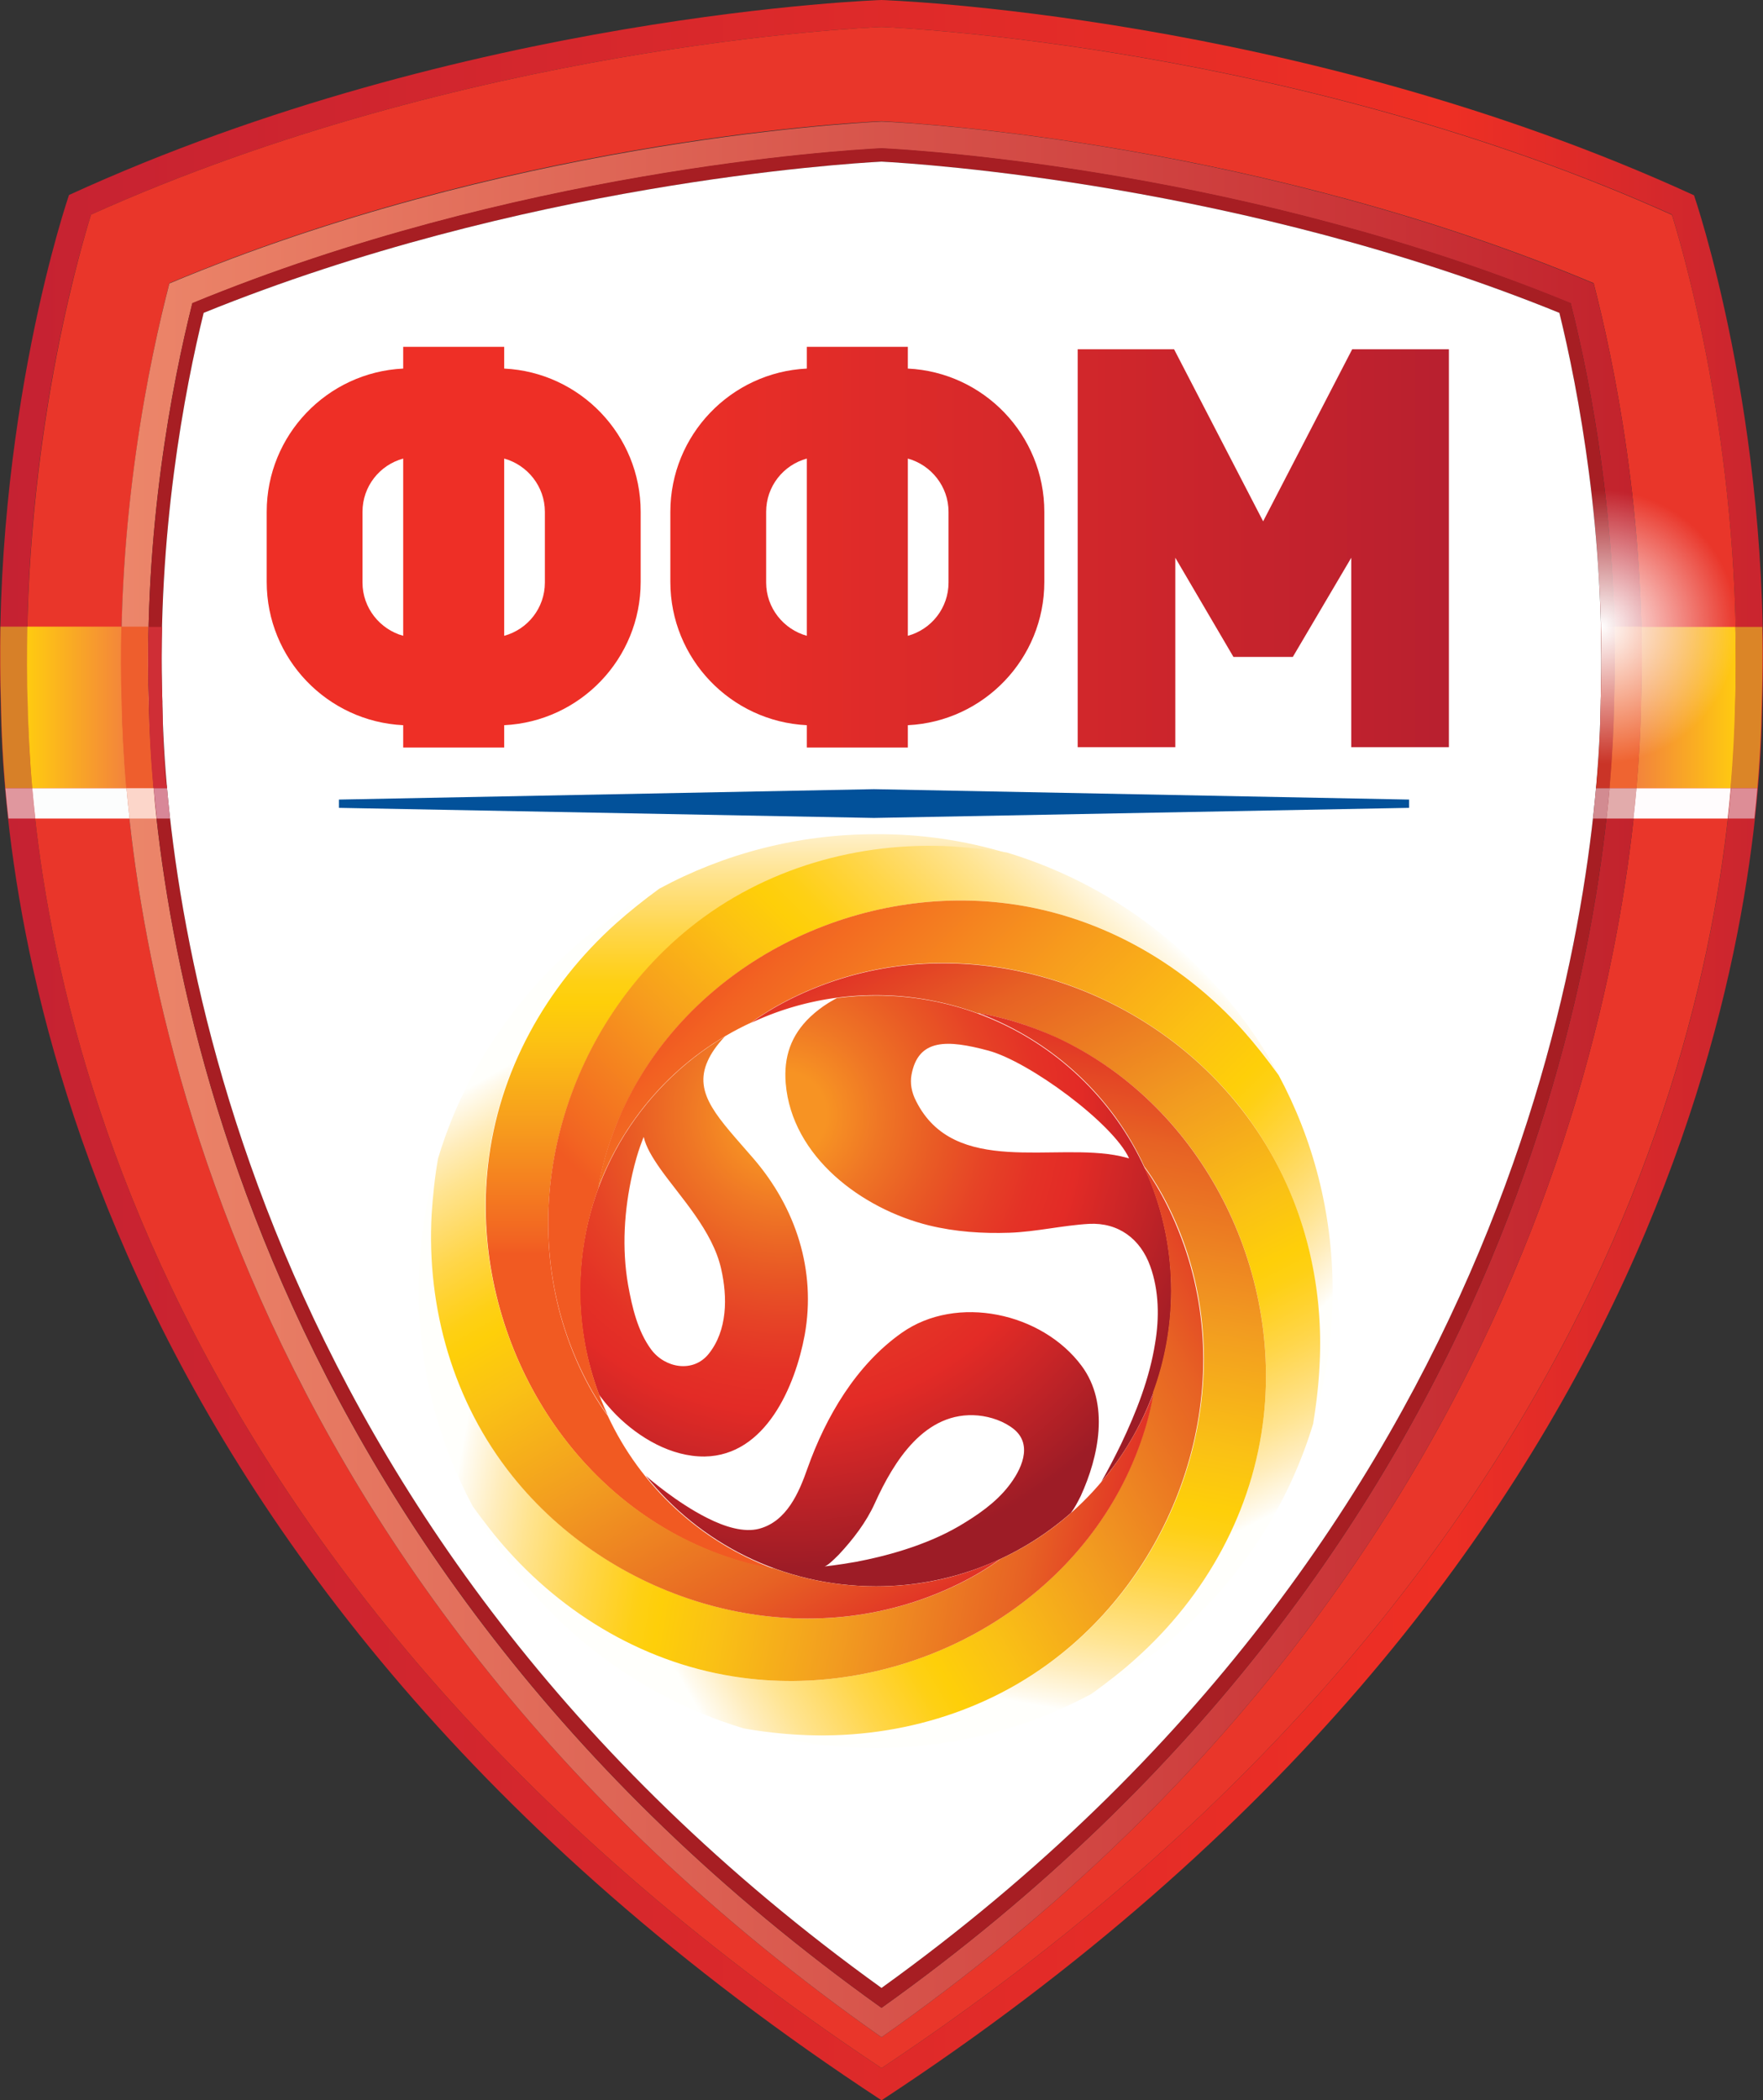
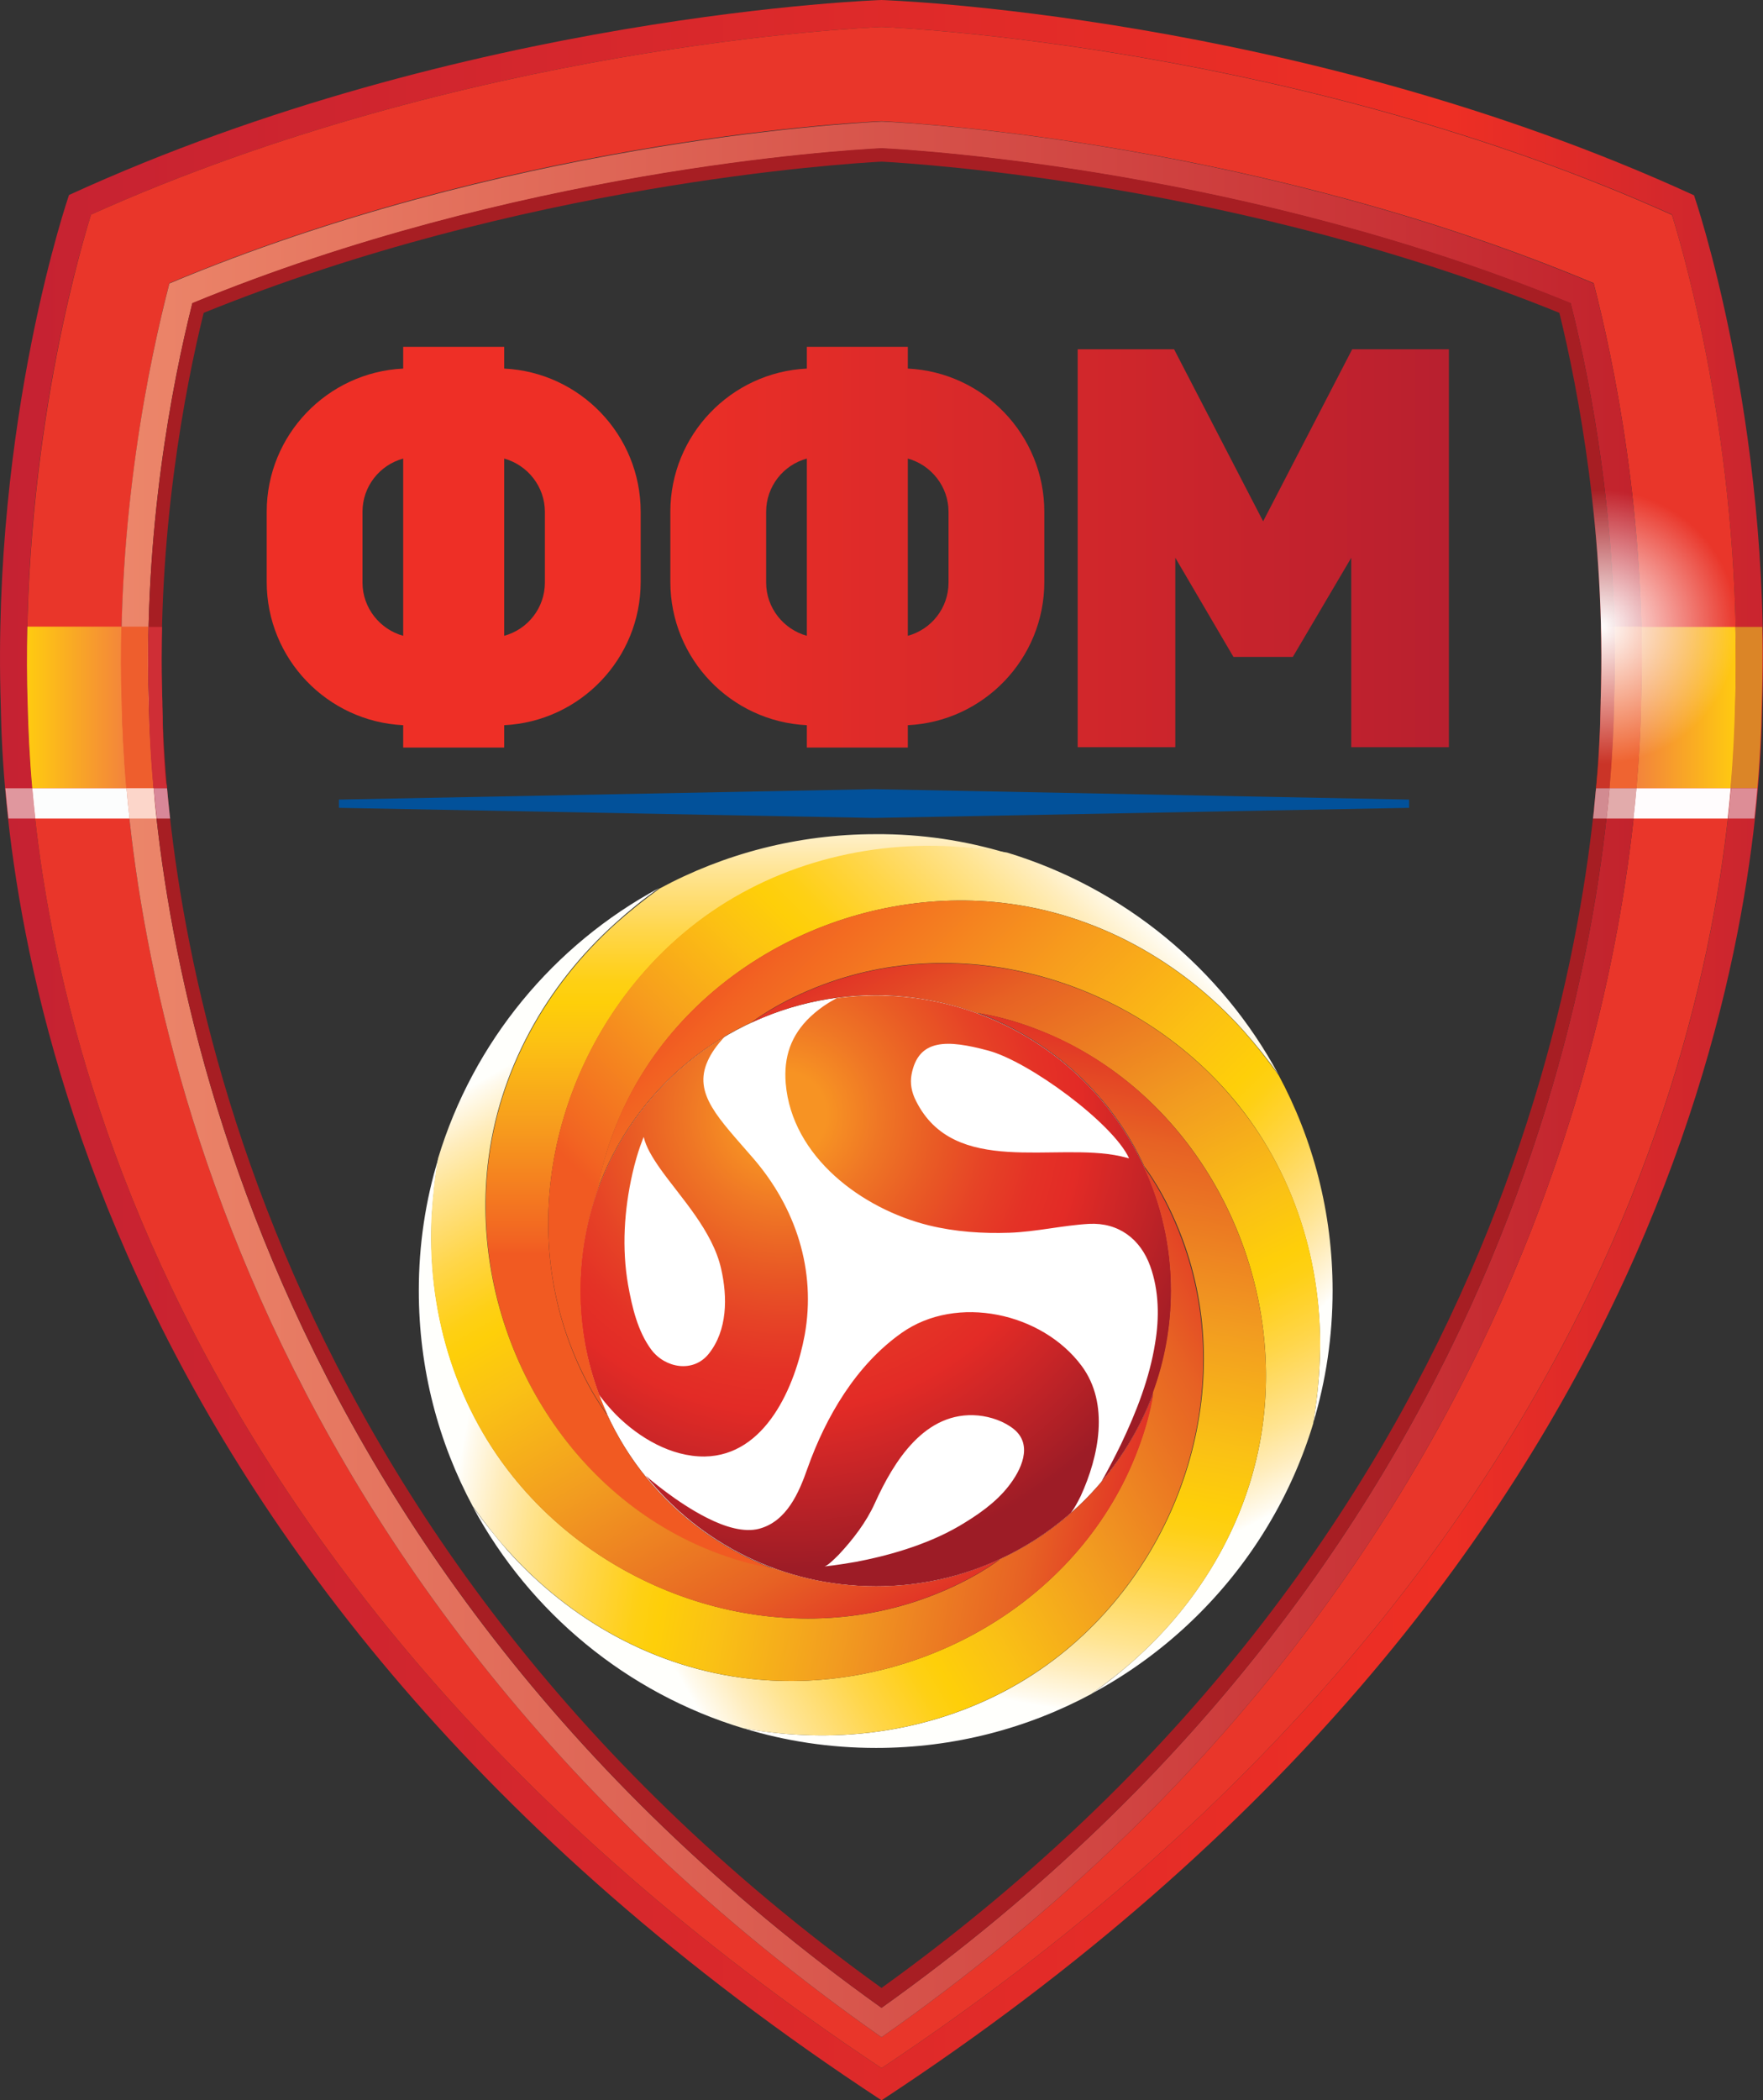
<svg xmlns="http://www.w3.org/2000/svg" xmlns:xlink="http://www.w3.org/1999/xlink" xml:space="preserve" width="288.045" height="343.05" version="1.0" viewBox="0 0 576.09 686.1">
  <rect x="0" y="0" width="576.09" height="686.1" fill="#333333" stroke="none" />
  <style>.st4{fill:#fff}</style>
  <g transform="translate(-116.95 -61.9)">
    <linearGradient id="j" x1="117" x2="693" y1="405.01" y2="405.01" gradientUnits="userSpaceOnUse">
      <stop offset="0" stop-color="#C52232" />
      <stop offset=".82" stop-color="#EE2F24" />
      <stop offset="1" stop-color="#C9252F" />
    </linearGradient>
    <path d="M670.5 125.7C541.1 66.3 405 61.9 405 61.9s-136.1 4.4-265.5 63.7c0 0-25.3 73.1-22.3 166.8C118.3 358.3 140 574.3 405 748c264.9-173.7 286.7-389.6 287.8-455.6 3-93.6-22.3-166.7-22.3-166.7M684 292.2c-1.3 79.4-31.3 280.6-279 445.3-247.7-164.7-277.6-365.9-279-445.2-2.6-79.7 15.8-144.7 20.7-160.3C269.2 76.9 398 71 405 70.7c6.9.3 135.9 6.2 258.3 61.3 4.8 15.6 23.2 80.7 20.7 160.2" style="fill:url(#j)" />
    <linearGradient id="i" x1="125.8" x2="684.2" y1="404.13" y2="404.13" gradientUnits="userSpaceOnUse">
      <stop offset="0" stop-color="#E9362A" />
      <stop offset="1" stop-color="#E9362A" />
    </linearGradient>
    <path d="M663.3 132.1C540.9 77 411.9 71 405 70.7c-6.9.3-135.8 6.2-258.3 61.3-4.8 15.5-23.2 80.5-20.7 160.3 1.4 79.3 31.3 280.5 279 445.2 247.7-164.7 277.6-365.9 279-445.3 2.5-79.5-15.9-144.6-20.7-160.1m-10.1 159.1v.5C652 364 625 573.1 405 727.4 185 573.1 158 364.1 156.8 291.8v-.5c-1.9-60.4 9.1-112.2 15.5-136.9C281 108.7 391.4 102.1 405 101.5c13.6.7 124 7.3 232.7 52.9 6.4 24.8 17.4 76.7 15.5 136.8" style="fill:url(#i)" />
    <linearGradient id="h" x1="156.59" x2="653.4" y1="414.5" y2="414.5" gradientUnits="userSpaceOnUse">
      <stop offset="0" stop-color="#EC866A" />
      <stop offset="1" stop-color="#C2222C" />
    </linearGradient>
    <path d="M637.7 154.5C529 108.9 418.6 102.2 405 101.6c-13.6.7-123.9 7.3-232.7 52.9-6.4 24.6-17.5 76.5-15.5 136.9v.5C158 364.1 185 573.1 405 727.4 625 573.1 652 364 653.2 291.7v-.5c1.9-60.1-9.1-112-15.5-136.7m6.7 136.4v.5C643.2 361 617.5 566.3 405 717.8 192.6 566.3 166.8 361.1 165.6 291.7v-.5c-1.8-55.8 7.6-104.1 14.2-130.2C285 117.7 391.1 111.1 405 110.4c13.9.7 120.1 7.4 225.2 50.6 6.6 26.1 16 74.4 14.2 129.9" style="fill:url(#h)" />
    <path d="M630.2 160.9C525.1 117.7 418.9 111 405 110.3c-13.9.7-120 7.3-225.2 50.6-6.5 26.1-16 74.4-14.2 130.2v.5c1.2 69.4 27 274.6 239.4 426.2C617.5 566.3 643.2 361 644.4 291.4v-.5c1.8-55.5-7.6-103.8-14.2-130m9.8 129.9v.6c-1.1 68.2-26.4 269.9-235 419.9-208.6-150-233.8-351.5-235-419.6v-.7c-1.8-54.6 7.4-102.2 13.5-126.9C287.3 122 392.2 115.4 405 114.7c12.8.7 117.8 7.3 221.5 49.4 6.1 24.8 15.2 72.4 13.5 126.7" style="fill:#a71e23" />
-     <path fill="#fff" d="M640 290.8v.6c-1.1 68.2-26.4 269.9-235 419.9-208.6-150-233.8-351.5-235-419.6v-.7c-1.8-54.6 7.4-102.2 13.5-126.9C287.3 122 392.2 115.4 405 114.7c12.8.7 117.8 7.3 221.5 49.4 6.1 24.8 15.2 72.4 13.5 126.7" class="st4" />
    <linearGradient id="g" x1="204.1" x2="590.44" y1="240.63" y2="240.63" gradientUnits="userSpaceOnUse">
      <stop offset=".31" stop-color="#EE2F26" />
      <stop offset=".521" stop-color="#DE2B29" />
      <stop offset=".885" stop-color="#C2222D" />
      <stop offset="1" stop-color="#B8202F" />
    </linearGradient>
    <path d="M281.7 182.3v-7.1h-33v7.1c-24.8 1.2-44.6 21.7-44.6 46.8V252c0 25.1 19.8 45.6 44.6 46.8v7.3h33v-7.3c24.8-1.2 44.6-21.7 44.6-46.8v-22.9c0-25.1-19.8-45.6-44.6-46.8m-33 87.3c-7.6-2.1-13.3-9.1-13.3-17.4v-23.1c0-8.3 5.6-15.3 13.3-17.4zm46.3-17.4c0 8.3-5.6 15.3-13.3 17.4v-57.9c7.6 2.1 13.3 9.1 13.3 17.4zm118.6-69.9v-7.1h-33v7.1c-24.8 1.2-44.6 21.7-44.6 46.8V252c0 25.1 19.8 45.6 44.6 46.8v7.3h33v-7.3c24.8-1.2 44.6-21.7 44.6-46.8v-22.9c0-25.1-19.8-45.6-44.6-46.8m-33 87.3c-7.6-2.1-13.3-9.1-13.3-17.4v-23.1c0-8.3 5.6-15.3 13.3-17.4zm46.3-17.4c0 8.3-5.6 15.3-13.3 17.4v-57.9c7.6 2.1 13.3 9.1 13.3 17.4zM590.4 176v130h-31.9v-61.9l-19.1 32.4H520l-19-32.4V306h-31.9V176h31.5l29.1 56.2 29.1-56.2z" style="fill:url(#g)" />
    <path d="M227.7 324.4v1.4l174.8 3.3 174.9-3.3v-2.7l-174.9-3.4-174.8 3.4z" style="fill:#02519a" />
    <circle cx="403.1" cy="483.6" r="96.6" fill="#fff" class="st4" />
    <radialGradient id="f" cx="373.06" cy="426.07" r="148.21" gradientUnits="userSpaceOnUse">
      <stop offset=".094" stop-color="#F79323" />
      <stop offset=".213" stop-color="#EF7625" />
      <stop offset=".337" stop-color="#E95B25" />
      <stop offset=".455" stop-color="#E64326" />
      <stop offset=".563" stop-color="#E43226" />
      <stop offset=".653" stop-color="#E32B26" />
      <stop offset=".792" stop-color="#C82527" />
      <stop offset="1" stop-color="#9D1C26" />
    </radialGradient>
    <path d="M363.1 440.3c-11.2-13-19.8-21-14.9-31.8 1.1-2.5 2.9-5.1 5.6-8-28.3 16.8-47.3 47.7-47.3 83 0 12 2.2 23.4 6.2 34 0 0 2 2.9 5.6 6.6 7.5 7.5 18 13.7 28.9 13.6 20-.3 29.6-23 32.7-39.7 3.8-21.1-2.9-41.6-16.8-57.7m-14.6 63.9c-5.1 6.3-14.3 4.6-18.8-1.5-4.4-6-6.2-13.8-7.5-21-2.1-12-1.3-24.5 1.4-36.4 1.7-7.5 3.7-12 3.7-12 .7 3.2 2.8 6.7 5.4 10.4 6.6 9.3 17.1 20.2 19.9 32.7 2.1 9.2 2.1 20.1-4.1 27.8m121.9 3.9c-12.9-17.4-40.8-23.5-58.8-10.8-14.9 10.5-24.8 27.4-30.8 44.3-2.8 8-6.8 17.3-15.8 19.7-5 1.3-11.2-.6-17.1-3.6-9.9-5-19-12.9-20-13.8 17.6 22.1 44.8 36.2 75.3 36.2 24.4 0 46.6-9 63.6-23.9 0 0 .1 0 .1-.1 1.2-1.6 2.2-3.5 3.2-5.5 5.9-12.9 9.5-30.1.3-42.5m-23.9 39.3c-4.3 5.5-10.2 9.5-16.1 13-11.3 6.6-24.7 10-33.7 11.7-6.2 1.1-10.3 1.5-10.3 1.5 1-.3 2.6-1.8 4.6-3.8 4.6-4.9 9-10.6 11.8-16.8 6.2-13.7 16.4-30.3 33.8-28.7 4.1.4 8.5 1.9 11.7 4.5 6.3 5.2 2.3 13.4-1.8 18.6m36.8-13.8c-1.9 3.9-4 8-6.5 12.4 14.3-16.8 22.9-38.6 22.9-62.4 0-53.3-43.2-96.5-96.6-96.5-4.2 0-8.4.3-12.4.8h-.2c-.9.5-4.9 2.5-8.8 6.2-6.3 6-8.7 13.1-8 21.7 2 24 24.9 41 46.8 46.4 8.6 2.1 17.5 2.7 26.3 2.4 8.7-.3 17.3-2.4 26-2.9 9.6-.5 16.8 4.9 20 13.8 2.9 8 3 17 1.6 25.2-1.8 11.4-6.1 22.4-11.1 32.9m-.2-94c-21.5-4.7-54.3 6.9-66.8-18-1.5-2.9-2-5.8-1.5-8.6 2.2-11.9 11.7-11.5 25.1-7.9s40.8 23.8 46 35.2c-.1 0-1-.3-2.8-.7" style="fill:url(#f)" />
    <linearGradient id="e" x1="360.82" x2="360.82" y1="325.27" y2="509.92" gradientUnits="userSpaceOnUse">
      <stop offset="0" stop-color="#FFFFFC" />
      <stop offset=".01" stop-color="#FFFBF0" />
      <stop offset=".064" stop-color="#FFEDBD" />
      <stop offset=".118" stop-color="#FFE491" />
      <stop offset=".171" stop-color="#FFDC6D" />
      <stop offset=".221" stop-color="#FFD64A" />
      <stop offset=".268" stop-color="#FFD22D" />
      <stop offset=".311" stop-color="#FED014" />
      <stop offset=".347" stop-color="#FECF09" />
      <stop offset=".418" stop-color="#FCC113" />
      <stop offset=".563" stop-color="#F79D1D" />
      <stop offset=".766" stop-color="#F26422" />
      <stop offset=".793" stop-color="#F15A22" />
    </linearGradient>
    <path d="M446 340.6c-6.2-1.1-12.1-1.7-17.8-2-30.7-1.7-61.5 7.1-85.6 26.4-39.6 31.7-57.5 87.7-39.5 135.8 5.6 15 12.4 23.5 12.4 23.5 10.7 23.1 30.2 41.2 54.3 50.1-.9-.1-11.4-1.5-25.3-7.8-46.7-21.3-73.7-73.5-68.1-123.9 3.4-30.7 18.9-58.6 41.9-79.2 4.4-3.9 9-7.6 14.1-11.3 21.1-11.4 45.2-17.8 70.7-17.8 14.9-.1 29.3 2.1 42.9 6.2" style="fill:url(#e)" />
    <linearGradient id="d" x1="309.15" x2="478.86" y1="517.86" y2="348.14" gradientUnits="userSpaceOnUse">
      <stop offset=".207" stop-color="#F15A22" />
      <stop offset=".234" stop-color="#F26422" />
      <stop offset=".437" stop-color="#F79D1D" />
      <stop offset=".582" stop-color="#FCC113" />
      <stop offset=".653" stop-color="#FECF09" />
      <stop offset=".689" stop-color="#FED014" />
      <stop offset=".732" stop-color="#FFD22D" />
      <stop offset=".779" stop-color="#FFD64A" />
      <stop offset=".829" stop-color="#FFDC6D" />
      <stop offset=".881" stop-color="#FFE491" />
      <stop offset=".936" stop-color="#FFEDBD" />
      <stop offset=".99" stop-color="#FFFBF0" />
      <stop offset="1" stop-color="#FFFFFC" />
    </linearGradient>
    <path d="M534.7 412.9c-3.6-5.1-7.4-9.8-11.3-14.2-20.5-22.9-48.5-38.5-79.2-41.9-50.4-5.6-102.6 21.4-123.9 68.1-6.1 13.3-7.6 23.5-7.8 25.1-3.8 10.4-5.9 21.7-5.9 33.5 0 14.5 3.2 28.3 8.9 40.6 0 0-6.8-8.5-12.4-23.5-18-48.1-.1-104.1 39.5-135.8 24.1-19.3 54.9-28.1 85.6-26.4 5.7.4 11.7 1 17.8 2 38.3 11.6 70.1 38 88.7 72.5" style="fill:url(#d)" />
    <linearGradient id="c" x1="364.47" x2="533.23" y1="370.8" y2="539.55" gradientUnits="userSpaceOnUse">
      <stop offset="0" stop-color="#F15A22" />
      <stop offset=".037" stop-color="#F26422" />
      <stop offset=".309" stop-color="#F79D1D" />
      <stop offset=".503" stop-color="#FCC113" />
      <stop offset=".599" stop-color="#FECF09" />
      <stop offset=".629" stop-color="#FED014" />
      <stop offset=".666" stop-color="#FFD22D" />
      <stop offset=".707" stop-color="#FFD64A" />
      <stop offset=".75" stop-color="#FFDC6D" />
      <stop offset=".795" stop-color="#FFE491" />
      <stop offset=".841" stop-color="#FFEDBD" />
      <stop offset=".888" stop-color="#FFFBF0" />
      <stop offset=".897" stop-color="#FFFFFC" />
    </linearGradient>
    <path d="M548.1 508.6c1.7-30.7-7.1-61.5-26.4-85.6-31.7-39.6-87.6-57.5-135.7-39.5-15 5.6-23.5 12.4-23.5 12.4-23.1 10.6-41.2 30.1-50.1 54.1.2-1.6 1.8-11.8 7.8-25.1 21.3-46.7 73.5-73.7 123.9-68.1 30.7 3.4 58.7 19 79.2 41.9 3.9 4.4 7.6 9.1 11.3 14.2 0 0 0 .1.1.1 11.3 21 17.7 45 17.7 70.5 0 15-2.2 29.5-6.3 43.1 1-6.2 1.7-12.2 2-18" style="fill:url(#c)" />
    <linearGradient id="b" x1="420.65" x2="532.75" y1="365.09" y2="585.1" gradientUnits="userSpaceOnUse">
      <stop offset="0" stop-color="#E13326" />
      <stop offset=".129" stop-color="#E76224" />
      <stop offset=".357" stop-color="#F29C20" />
      <stop offset=".519" stop-color="#FAC115" />
      <stop offset=".599" stop-color="#FECF09" />
      <stop offset=".629" stop-color="#FED014" />
      <stop offset=".666" stop-color="#FFD22D" />
      <stop offset=".707" stop-color="#FFD64A" />
      <stop offset=".75" stop-color="#FFDC6D" />
      <stop offset=".795" stop-color="#FFE491" />
      <stop offset=".841" stop-color="#FFEDBD" />
      <stop offset=".888" stop-color="#FFFBF0" />
      <stop offset=".897" stop-color="#FFFFFC" />
    </linearGradient>
    <path d="M548.1 508.6c-.3 5.8-1 11.8-2 18v.2c-11.5 38.1-37.9 69.8-72.3 88.3 5.1-3.6 9.9-7.4 14.2-11.3 22.9-20.5 38.5-48.5 41.9-79.2 5.6-50.4-21.3-102.6-68.1-123.9-13.4-6.1-23.6-7.6-25.2-7.8h-.2a96.8 96.8 0 0 0-33.3-5.9c-14.5 0-28.3 3.2-40.6 9 0 0 8.5-6.8 23.5-12.4 48.1-18 104.1-.1 135.7 39.5 19.4 24.1 28.2 54.8 26.4 85.5" style="fill:url(#b)" />
    <linearGradient id="q" x1="475.98" x2="433.53" y1="399.83" y2="640.6" gradientUnits="userSpaceOnUse">
      <stop offset="0" stop-color="#E13326" />
      <stop offset=".129" stop-color="#E76224" />
      <stop offset=".357" stop-color="#F29C20" />
      <stop offset=".519" stop-color="#FAC115" />
      <stop offset=".599" stop-color="#FECF09" />
      <stop offset=".629" stop-color="#FED014" />
      <stop offset=".666" stop-color="#FFD22D" />
      <stop offset=".707" stop-color="#FFD64A" />
      <stop offset=".75" stop-color="#FFDC6D" />
      <stop offset=".795" stop-color="#FFE491" />
      <stop offset=".841" stop-color="#FFEDBD" />
      <stop offset=".888" stop-color="#FFFBF0" />
      <stop offset=".897" stop-color="#FFFFFC" />
    </linearGradient>
    <path d="M529.9 524.6c-3.4 30.7-18.9 58.7-41.9 79.2-4.3 3.9-9.1 7.6-14.2 11.3 0 0-.1 0-.1.1-21 11.3-45 17.7-70.5 17.7-15 0-29.5-2.2-43.2-6.4 6.2 1.1 12.3 1.8 18.2 2.1 30.7 1.7 61.5-7.1 85.6-26.4 39.7-31.7 57.5-87.6 39.5-135.7-5.6-15-12.4-23.5-12.4-23.5-10.6-23.1-30.1-41.1-54.1-50.1 1.6.2 11.8 1.8 25.2 7.8 46.5 21.4 73.5 73.5 67.9 123.9" style="fill:url(#q)" />
    <linearGradient id="p" x1="528.27" x2="310.38" y1="486.26" y2="612.06" gradientUnits="userSpaceOnUse">
      <stop offset="0" stop-color="#E13326" />
      <stop offset=".129" stop-color="#E76224" />
      <stop offset=".357" stop-color="#F29C20" />
      <stop offset=".519" stop-color="#FAC115" />
      <stop offset=".599" stop-color="#FECF09" />
      <stop offset=".629" stop-color="#FED014" />
      <stop offset=".666" stop-color="#FFD22D" />
      <stop offset=".707" stop-color="#FFD64A" />
      <stop offset=".75" stop-color="#FFDC6D" />
      <stop offset=".795" stop-color="#FFE491" />
      <stop offset=".841" stop-color="#FFEDBD" />
      <stop offset=".888" stop-color="#FFFBF0" />
      <stop offset=".897" stop-color="#FFFFFC" />
    </linearGradient>
    <path d="M463.7 602.2c-24.1 19.3-54.9 28.1-85.6 26.4-5.9-.3-12-1-18.2-2.1-38.1-11.5-69.8-37.8-88.4-72.3 3.7 5.1 7.5 9.8 11.3 14.2 20.5 22.9 48.4 38.5 79.2 41.9 50.4 5.6 102.6-21.3 123.9-68.1 6-13.3 7.6-23.4 7.8-25.1v-.3c3.8-10.4 5.9-21.6 5.9-33.3 0-14.5-3.2-28.3-9-40.6 0 0 6.8 8.5 12.4 23.5 18.2 48.2.3 104.2-39.3 135.8" style="fill:url(#p)" />
    <linearGradient id="o" x1="486.86" x2="246.08" y1="556.45" y2="513.99" gradientUnits="userSpaceOnUse">
      <stop offset="0" stop-color="#E13326" />
      <stop offset=".129" stop-color="#E76224" />
      <stop offset=".357" stop-color="#F29C20" />
      <stop offset=".519" stop-color="#FAC115" />
      <stop offset=".599" stop-color="#FECF09" />
      <stop offset=".629" stop-color="#FED014" />
      <stop offset=".666" stop-color="#FFD22D" />
      <stop offset=".707" stop-color="#FFD64A" />
      <stop offset=".75" stop-color="#FFDC6D" />
      <stop offset=".795" stop-color="#FFE491" />
      <stop offset=".841" stop-color="#FFEDBD" />
      <stop offset=".888" stop-color="#FFFBF0" />
      <stop offset=".897" stop-color="#FFFFFC" />
    </linearGradient>
    <path d="M493.8 517.1c-.2 1.8-1.8 11.9-7.8 25.1-21.3 46.7-73.5 73.7-123.9 68.1-30.7-3.4-58.6-18.9-79.2-41.9-3.9-4.3-7.6-9.1-11.3-14.2 0 0 0-.1-.1-.1-11.3-21-17.7-45-17.7-70.6 0-15 2.2-29.5 6.4-43.2-1.1 6.2-1.7 12.4-2.1 18.2-1.7 30.7 7.1 61.5 26.4 85.6 31.7 39.7 87.7 57.5 135.8 39.5 15-5.6 23.5-12.4 23.5-12.4 23-10.6 40.9-30 50-54.1" style="fill:url(#o)" />
    <linearGradient id="n" x1="395.22" x2="272.2" y1="599.81" y2="386.73" gradientUnits="userSpaceOnUse">
      <stop offset="0" stop-color="#E13326" />
      <stop offset=".129" stop-color="#E76224" />
      <stop offset=".357" stop-color="#F29C20" />
      <stop offset=".519" stop-color="#FAC115" />
      <stop offset=".599" stop-color="#FECF09" />
      <stop offset=".629" stop-color="#FED014" />
      <stop offset=".666" stop-color="#FFD22D" />
      <stop offset=".707" stop-color="#FFD64A" />
      <stop offset=".75" stop-color="#FFDC6D" />
      <stop offset=".795" stop-color="#FFE491" />
      <stop offset=".841" stop-color="#FFEDBD" />
      <stop offset=".888" stop-color="#FFFBF0" />
      <stop offset=".897" stop-color="#FFFFFC" />
    </linearGradient>
    <path d="M443.7 571.2s-8.5 6.8-23.5 12.4c-48.1 18-104.1.2-135.8-39.5-19.3-24.1-28.1-54.9-26.4-85.6.4-5.8 1-12 2.1-18.2 11.5-38.1 37.8-69.8 72.2-88.3-5.1 3.6-9.8 7.4-14.1 11.3-22.9 20.5-38.5 48.5-41.9 79.2-5.6 50.4 21.4 102.6 68.1 123.9 13.9 6.3 24.4 7.7 25.3 7.8 10.4 3.8 21.6 5.9 33.3 5.9 14.6.1 28.4-3.1 40.7-8.9" style="fill:url(#n)" />
    <defs>
      <path id="r" d="M670.5 125.7C541.1 66.3 405 61.9 405 61.9s-136.1 4.4-265.5 63.7c0 0-25.3 73.1-22.3 166.8 1.1 65.9 22.8 281.9 287.7 455.6 264.9-173.7 286.6-389.6 287.7-455.6 3.2-93.6-22.1-166.7-22.1-166.7M640 290.8v.6c-1.1 68.3-26.4 269.9-235 419.9-208.6-150-233.8-351.5-235-419.6v-.5c-1.8-54.6 7.4-102.2 13.5-126.9C287.3 122 392.2 115.4 405 114.7c12.8.7 117.8 7.3 221.5 49.4 6 24.8 15.3 72.4 13.5 126.7" />
    </defs>
    <clipPath id="a">
      <use xlink:href="#r" width="100%" height="100%" />
    </clipPath>
    <g style="clip-path:url(#a)">
      <path d="M644.4 290.9v.5c-.1 7.7-.6 17.1-1.5 28h-4.4c0-.4 0-.7.1-1.1.1-1.5.3-3 .4-4.4.4-4.7.6-9.1.8-13.1.1-1.1.1-2.2.1-3.3v-1c0-1.8.1-3.5.1-5.1v-.6c.2-6.2.3-12.2.2-18.2v-.7c0-1.8 0-3.5-.1-5.2h4.4c.2 7.9.1 16-.1 24.2" style="fill:#ca3427" />
      <path d="M653.2 291.2v.5c-.1 7.7-.6 17.1-1.5 27.7h-8.8c.9-10.8 1.4-20.2 1.5-28v-.5c.3-8.3.3-16.4.1-24.3h8.8c.2 8 .1 16.2-.1 24.6" style="fill:#ef6431" />
      <linearGradient id="m" x1="651.68" x2="684.18" y1="293.03" y2="293.03" gradientUnits="userSpaceOnUse">
        <stop offset="0" stop-color="#F3833C" />
        <stop offset="1" stop-color="#FFCB10" />
      </linearGradient>
      <path d="M684 292.2c-.1 7.9-.5 17-1.5 27.2h-30.8c.9-10.7 1.4-20 1.5-27.7v-.5c.3-8.4.3-16.6.1-24.5H684c.3 8.3.2 16.8 0 25.5" style="fill:url(#m)" />
      <path d="M692.7 292.5c-.1 7.3-.5 16.3-1.4 26.9h-8.9c.9-10.2 1.3-19.3 1.5-27.2.3-8.7.3-17.2.1-25.5h8.9c.2 8.3.1 17-.2 25.8" style="fill:#db8527" />
-       <path d="M127.5 319.4h-8.8c-.9-10.6-1.3-19.7-1.4-26.9-.3-8.8-.3-17.5-.2-25.9h8.9c-.2 8.4-.2 16.9.1 25.7.1 7.9.5 17 1.4 27.1" style="fill:#d78028" />
      <linearGradient id="l" x1="125.81" x2="158.27" y1="293.03" y2="293.03" gradientUnits="userSpaceOnUse">
        <stop offset="0" stop-color="#FFCB10" />
        <stop offset="1" stop-color="#F3833C" />
      </linearGradient>
      <path d="M158.3 319.4h-30.8c-.9-10.1-1.3-19.2-1.5-27.1-.3-8.7-.3-17.3-.1-25.7h30.8c-.2 8-.2 16.3.1 24.7v.5c.1 7.7.6 17 1.5 27.6" style="fill:url(#l)" />
      <path d="M167.1 319.4h-8.9c-.9-10.6-1.3-19.9-1.5-27.6v-.5c-.3-8.4-.3-16.7-.1-24.7h8.8c-.2 8-.2 16.1.1 24.5v.5c.2 7.8.7 17.1 1.6 27.8" style="fill:#ee5e2d" />
      <path d="M171.5 319.4h-4.4c-1-10.7-1.4-20-1.5-27.7v-.5c-.3-8.4-.3-16.5-.1-24.5h4.4v.2c0 1.9-.1 3.9-.1 5.9-.1 6 0 12.1.2 18.3v.6c0 .8 0 1.6.1 2.5v3.7c0 1.1 0 2.2.1 3.3v1.1c.1 2.4.2 5 .4 7.6.1 1.5.2 2.9.3 4.4.1 1.1.2 2.2.3 3.4.2.4.3 1.1.3 1.7" style="fill:#cf2e36" />
      <path d="M128.5 329.3h-8.8c-.4-3.4-.7-6.7-1-9.9h8.8c.3 3.2.6 6.5 1 9.9" style="fill:#e0979e" />
      <path d="M159.3 329.3h-30.8c-.4-3.4-.7-6.7-1-9.9h30.8c.3 3.2.6 6.5 1 9.9" style="fill:#fcfdfd" />
      <path d="M168.1 329.3h-8.8c-.4-3.4-.7-6.7-1-9.9h8.9q.3 4.8.9 9.9" style="fill:#fcd6ca" />
      <path d="M172.6 329.3h-4.4c-.4-3.4-.7-6.7-1-9.9h4.4c.1 1.3.2 2.5.4 3.9.1 1.4.3 2.8.5 4.3-.1.6 0 1.1.1 1.7" style="fill:#d88798" />
      <path d="M642.9 319.4c-.3 3.2-.6 6.5-1 9.9h-4.4c.2-1.7.4-3.4.5-5.1 0-.5.1-1 .1-1.4.1-1.2.3-2.3.4-3.4z" style="fill:#d28b91" />
      <path d="M651.7 319.4c-.3 3.2-.6 6.5-1 9.9h-8.8c.4-3.4.7-6.7 1-9.9z" style="fill:#e2abab" />
      <path d="M682.5 319.4c-.3 3.2-.6 6.5-1 9.9h-30.8c.4-3.4.7-6.7 1-9.9z" style="fill:#fffcfd" />
      <path d="M691.4 319.4c-.3 3.2-.6 6.5-1 9.9h-8.8c.4-3.4.7-6.7 1-9.9z" style="fill:#dd8d96" />
    </g>
    <radialGradient id="k" cx="640.08" cy="266.65" r="44.698" gradientUnits="userSpaceOnUse">
      <stop offset="0" stop-color="#fff" />
      <stop offset="1" stop-color="#fff" stop-opacity="0" />
    </radialGradient>
    <circle cx="640.1" cy="266.6" r="44.7" style="clip-path:url(#a);fill:url(#k)" />
  </g>
</svg>